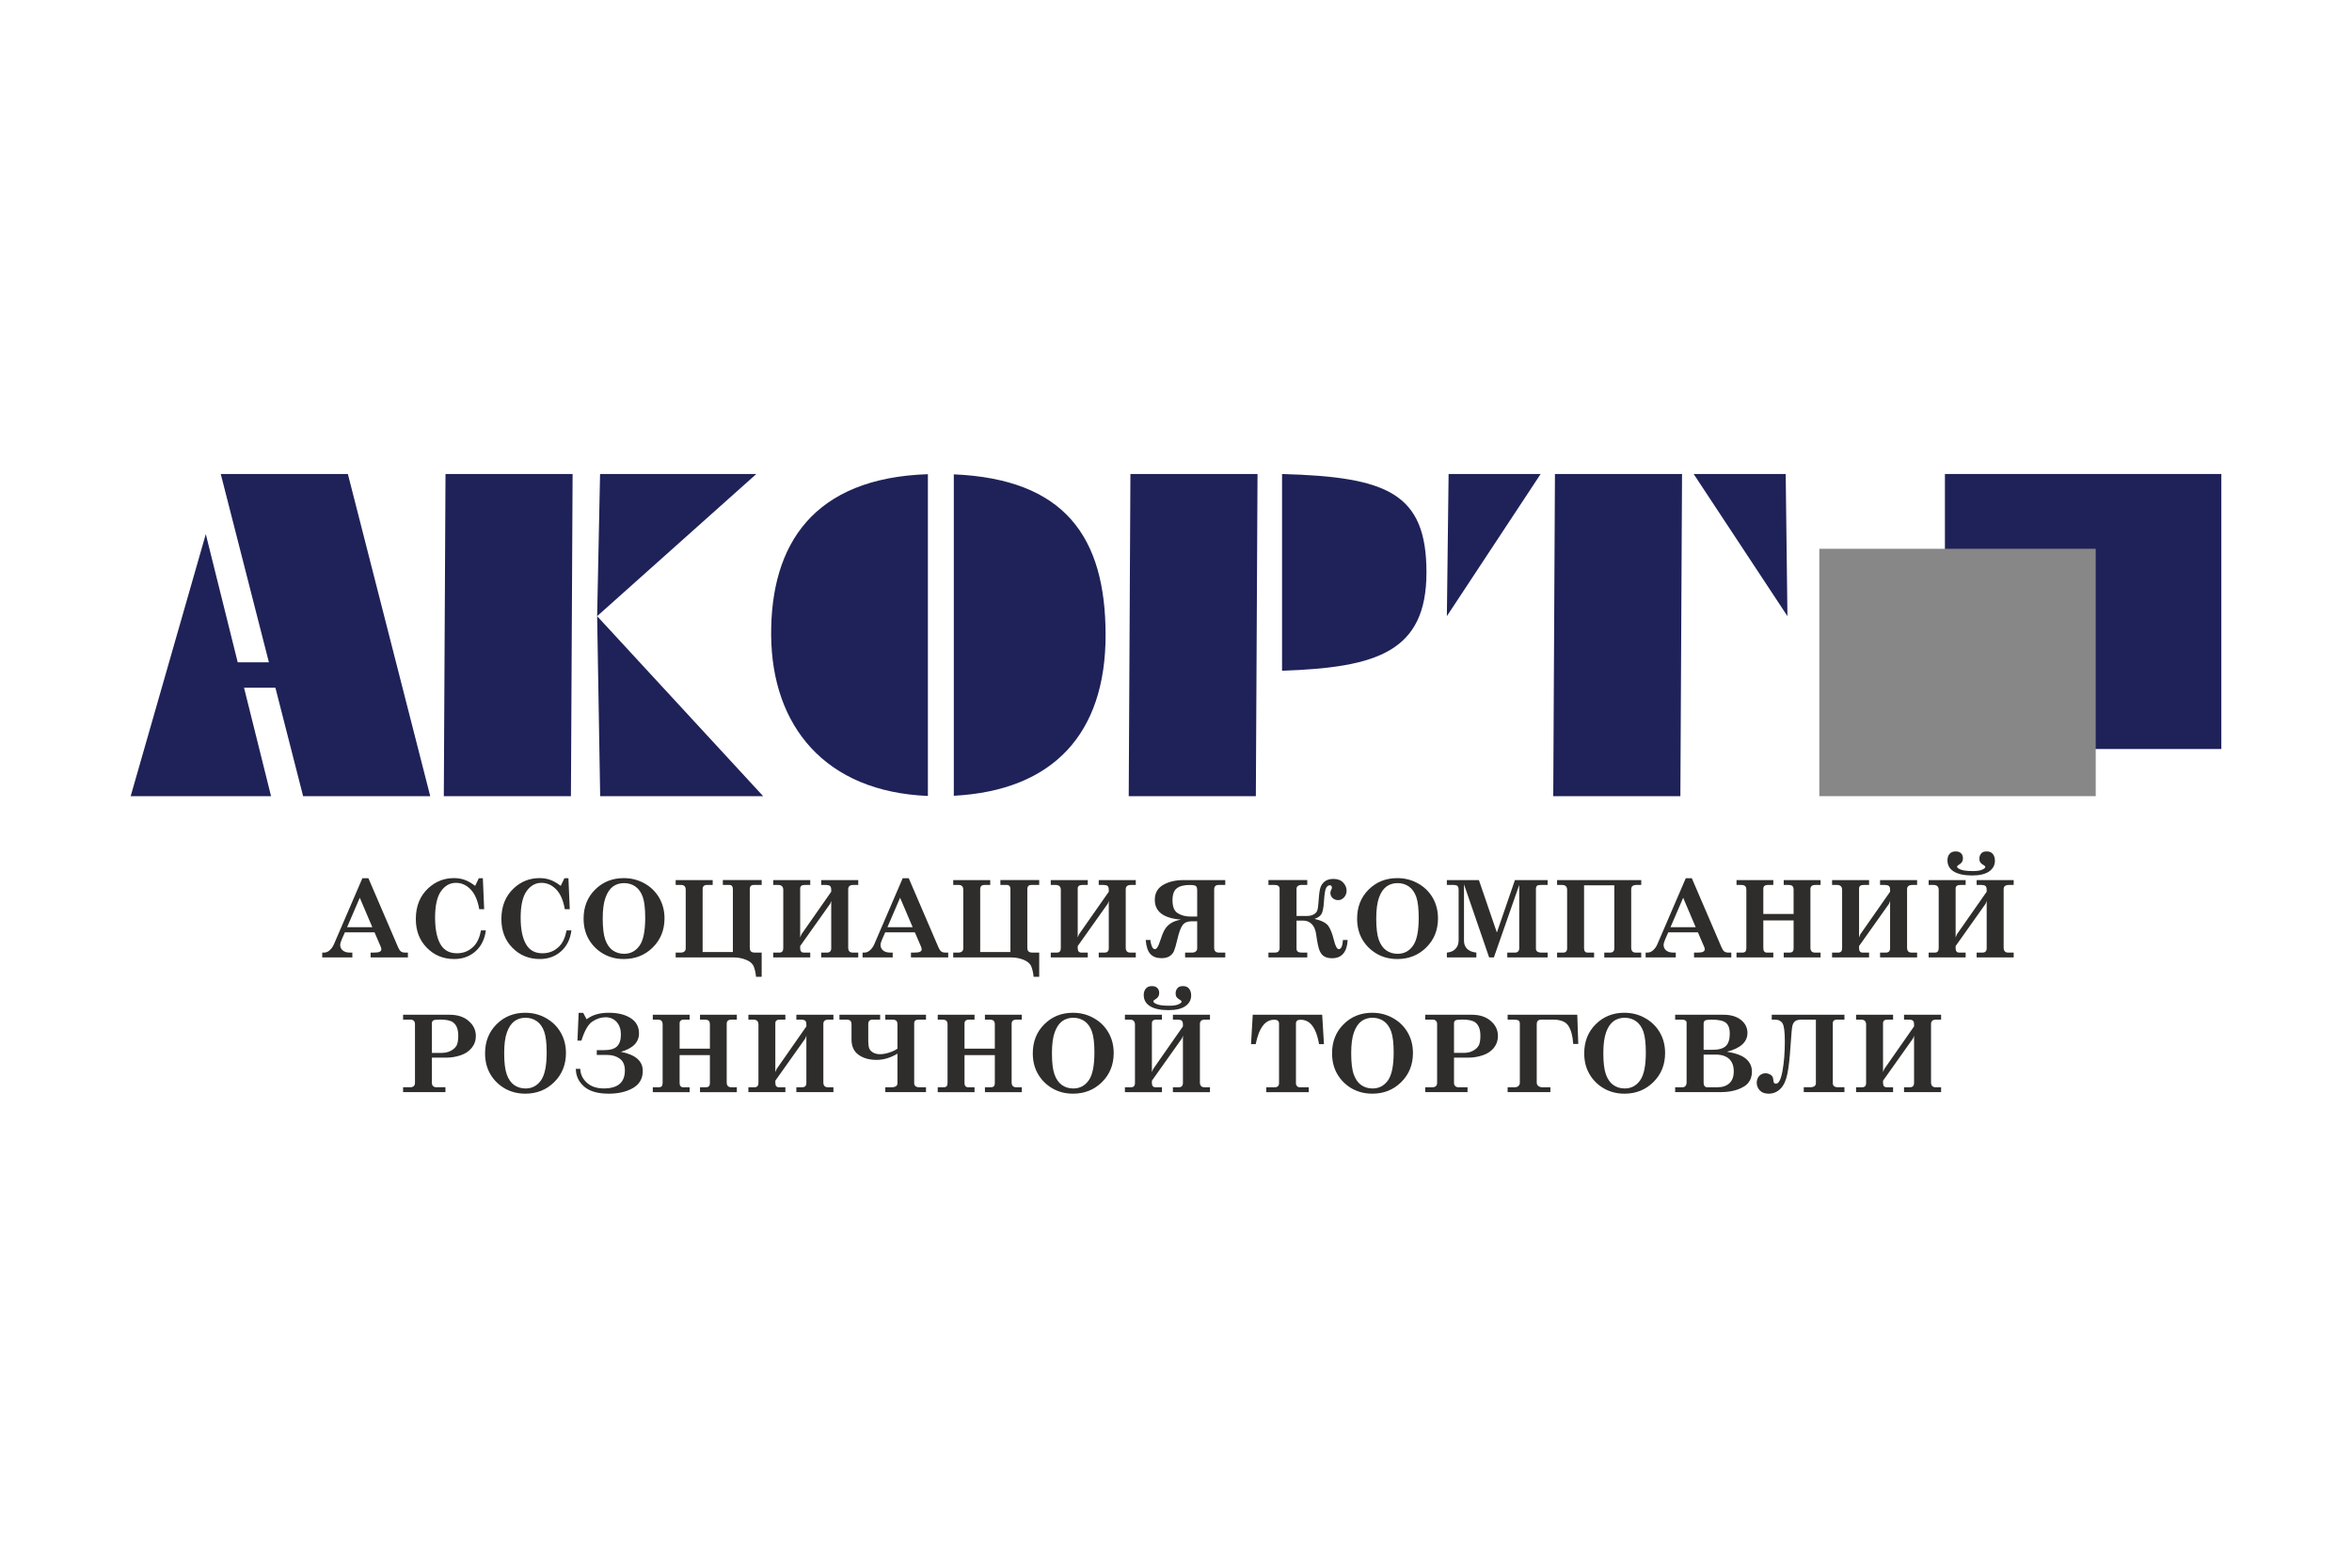
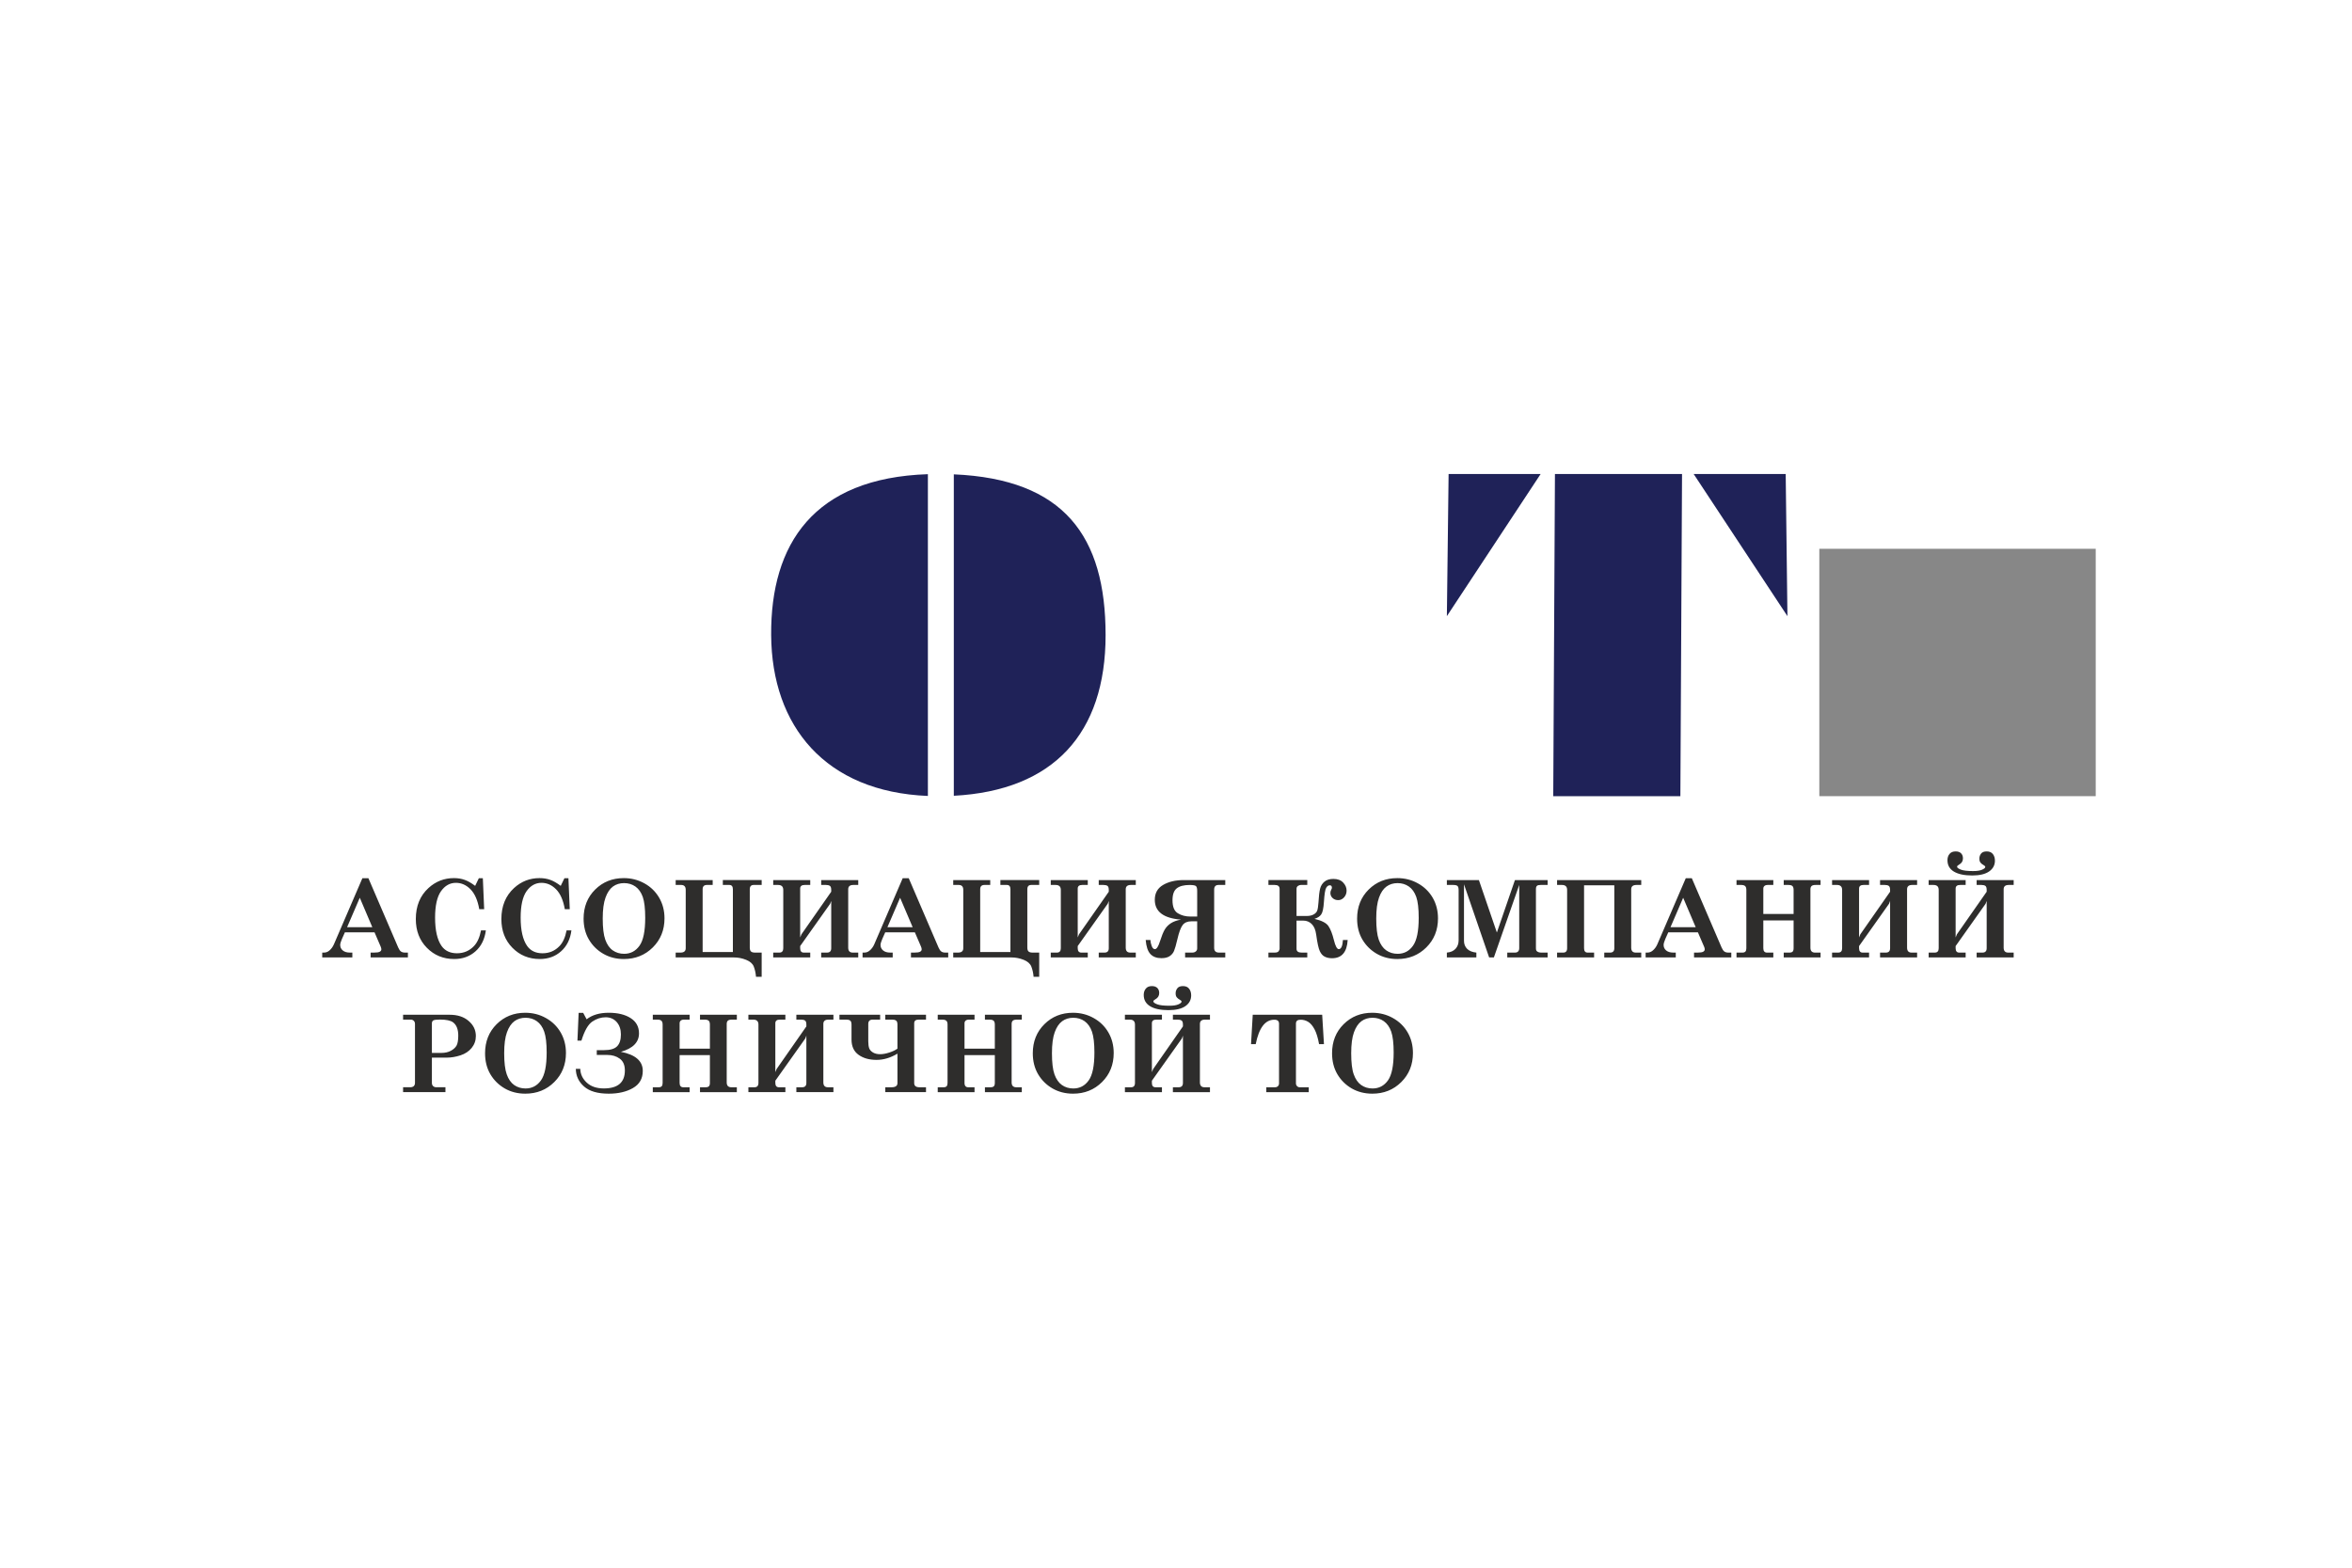
<svg xmlns="http://www.w3.org/2000/svg" id="Layer_1" data-name="Layer 1" viewBox="0 0 900 600">
  <defs>
    <style>
      .cls-1 {
        fill: #1f2258;
      }

      .cls-2 {
        fill: #878787;
      }

      .cls-3 {
        fill: #2e2d2c;
      }
    </style>
  </defs>
-   <polygon class="cls-1" points="78.748 204.417 90.964 253.485 102.895 253.485 84.472 181.417 133.114 181.417 164.632 304.719 115.991 304.719 105.381 263.209 93.383 263.209 103.72 304.719 50 304.719 78.748 204.417 78.748 204.417" />
-   <path class="cls-1" d="M170.473,181.416h48.636l-.641,123.301h-48.641l.646-123.301h0Zm58.025,54.404h0l60.912-54.404h-59.791l-1.121,54.404,63.53,68.897h-62.37l-1.16-68.897h0Z" />
-   <path class="cls-1" d="M432.557,181.416h48.641l-.641,123.301h-48.646l.646-123.301h0Zm58.024,0h0c40.171,1.12,55.259,7.245,55.259,37.656,0,30.419-19.008,36.418-55.259,37.643v-75.299h0Z" />
  <path class="cls-1" d="M595.006,181.416h48.631l-.636,123.301h-48.646l.651-123.301h0Zm88.963,54.404h0l-35.883-54.404h35.217l.666,54.404h0Zm-130.319,0h0l35.878-54.404h-35.217l-.661,54.404h0Z" />
  <path class="cls-1" d="M364.979,181.546c42.222,1.825,58.079,23.68,58.079,61.53,0,37.656-19.976,59.479-58.079,61.49v-123.02h0Zm-9.918,123.088h0c-39.316-1.594-59.744-26.759-59.976-61.558-.235-34.931,16.314-60.145,59.976-61.59v123.148h0Z" />
-   <polygon class="cls-1" points="744.233 286.669 850 286.669 850 181.412 744.233 181.412 744.233 286.669 744.233 286.669" />
  <polygon class="cls-2" points="696.167 304.714 801.934 304.714 801.934 210.037 696.167 210.037 696.167 304.714 696.167 304.714" />
  <path class="cls-3" d="M140.973,336.115l11.416,26.553c.327,.742,.68,1.253,1.067,1.513,.386,.267,.892,.404,1.525,.404h1.107v1.856h-14.269v-1.856h1.339c1.047,0,1.78-.111,2.179-.343,.399-.222,.586-.52,.586-.901,0-.295-.067-.628-.241-1.014l-2.365-5.491h-11.343l-1.115,2.499c-.447,1.039-.679,1.819-.679,2.318,0,.873,.333,1.579,.991,2.119,.66,.54,1.561,.812,2.693,.812h.96v1.856h-11.522v-1.856h.66c.74,0,1.386-.232,1.952-.686,.795-.63,1.406-1.458,1.847-2.452l10.91-25.332h2.3Zm-3.299,7.479h0l-4.859,11.28h9.658l-4.799-11.28h0Zm44.147-4.545h0l1.414-2.933h1.527l.506,11.87h-1.879c-.594-3.413-1.714-5.953-3.333-7.613-1.627-1.657-3.499-2.485-5.592-2.485-2.305,0-4.198,1.072-5.712,3.198-1.506,2.144-2.266,5.519-2.266,10.12,0,4.868,.833,8.495,2.486,10.856,1.327,1.859,3.293,2.785,5.885,2.785,2.587,0,4.773-.926,6.534-2.785,1.271-1.347,2.165-3.334,2.665-5.973h1.86c-.441,3.38-1.767,6.054-3.966,8.011-2.212,1.967-4.933,2.946-8.145,2.946-4.158,0-7.652-1.433-10.465-4.298-2.824-2.86-4.224-6.528-4.224-10.997,0-4.974,1.61-8.929,4.864-11.898,2.773-2.525,6.012-3.776,9.723-3.776,1.467,0,2.833,.212,4.072,.663,1.26,.441,2.613,1.218,4.046,2.308h0Zm32.745,0h0l1.419-2.933h1.527l.507,11.87h-1.887c-.593-3.413-1.706-5.953-3.332-7.613-1.633-1.657-3.499-2.485-5.598-2.485-2.299,0-4.199,1.072-5.713,3.198-1.506,2.144-2.26,5.519-2.26,10.12,0,4.868,.834,8.495,2.495,10.856,1.326,1.859,3.285,2.785,5.872,2.785,2.585,0,4.772-.926,6.53-2.785,1.28-1.347,2.173-3.334,2.68-5.973h1.845c-.425,3.38-1.758,6.054-3.965,8.011-2.204,1.967-4.919,2.946-8.137,2.946-4.159,0-7.659-1.433-10.47-4.298-2.821-2.86-4.226-6.528-4.226-10.997,0-4.974,1.627-8.929,4.872-11.898,2.772-2.525,6.004-3.776,9.717-3.776,1.473,0,2.834,.212,4.085,.663,1.254,.441,2.601,1.218,4.04,2.308h0Zm24.107-2.971h0c2.867,0,5.499,.663,7.931,2.018,2.413,1.339,4.286,3.186,5.645,5.509,1.353,2.341,2.025,4.961,2.025,7.88,0,4.444-1.486,8.152-4.472,11.119-2.979,2.956-6.678,4.444-11.09,4.444-2.932,0-5.558-.673-7.879-2.02-2.319-1.344-4.158-3.166-5.497-5.458-1.339-2.285-2.02-4.951-2.02-7.983,0-4.495,1.472-8.205,4.426-11.134,2.939-2.916,6.586-4.374,10.93-4.374h0Zm.126,1.917h0c-1.633,0-3.052,.434-4.251,1.307-1.192,.88-2.146,2.293-2.845,4.233-.715,1.967-1.068,4.618-1.068,8.006,0,3.572,.327,6.276,.981,8.107,.653,1.841,1.6,3.203,2.845,4.081,1.252,.873,2.705,1.322,4.358,1.322,2.454,0,4.406-1.029,5.879-3.082,1.467-2.043,2.194-5.61,2.194-10.677,0-3.559-.314-6.218-.933-8.003-.634-1.781-1.58-3.105-2.821-3.985-1.245-.873-2.705-1.307-4.338-1.307h0Zm30.067,26.374h11.575v-24.028c0-1.1-.465-1.645-1.378-1.645h-2.466v-1.866h14.863v1.866h-3.046c-.993,0-1.507,.545-1.507,1.645v22.341c0,.706,.16,1.208,.467,1.481,.308,.28,.82,.424,1.54,.424h2.546v9.252h-2.167c-.132-1.518-.426-2.81-.865-3.93-.448-1.107-1.421-1.952-2.934-2.56-1.52-.603-3.052-.906-4.599-.906h-22.345v-1.856h1.845c1.339,0,1.999-.565,1.999-1.665v-22.358c0-1.254-.594-1.867-1.772-1.867h-2.072v-1.866h14.162v1.866h-2.199c-1.1,0-1.646,.545-1.646,1.645v24.028h0Zm37.322-5.572h0l.494-1.208,11.389-16.294v-.694c0-.805-.173-1.324-.527-1.561-.346-.227-.846-.343-1.484-.343h-1.827v-1.866h14.177v1.866h-1.865c-1.322,0-1.974,.545-1.974,1.645v22.356c0,1.264,.58,1.889,1.747,1.889h2.092v1.856h-14.177v-1.856h2.226c1.068,0,1.613-.565,1.613-1.665v-18.1l-.414,1.08-11.47,16.183v.837c0,1.1,.462,1.665,1.38,1.665h2.473v1.856h-14.169v-1.856h2.347c.999,0,1.5-.565,1.5-1.665v-22.32c0-1.279-.661-1.904-1.993-1.904h-1.854v-1.866h14.169v1.866h-2.125c-1.153,0-1.728,.459-1.728,1.397v18.703h0Zm41.544-22.681h0l11.41,26.553c.327,.742,.687,1.253,1.072,1.513,.375,.267,.888,.404,1.521,.404h1.106v1.856h-14.257v-1.856h1.334c1.047,0,1.78-.111,2.186-.343,.387-.222,.58-.52,.58-.901,0-.295-.073-.628-.239-1.014l-2.366-5.491h-11.344l-1.113,2.499c-.445,1.039-.68,1.819-.68,2.318,0,.873,.336,1.579,.986,2.119,.667,.54,1.56,.812,2.7,.812h.967v1.856h-11.531v-1.856h.66c.733,0,1.387-.232,1.946-.686,.8-.63,1.414-1.458,1.854-2.452l10.903-25.332h2.307Zm-3.306,7.479h0l-4.853,11.28h9.664l-4.811-11.28h0Zm30.645,20.774h11.575v-24.028c0-1.1-.464-1.645-1.371-1.645h-2.473v-1.866h14.855v1.866h-3.038c-.994,0-1.508,.545-1.508,1.645v22.341c0,.706,.16,1.208,.476,1.481,.3,.28,.82,.424,1.532,.424h2.539v9.252h-2.146c-.14-1.518-.438-2.81-.879-3.93-.448-1.107-1.426-1.952-2.931-2.56-1.522-.603-3.053-.906-4.607-.906h-22.34v-1.856h1.851c1.327,0,1.992-.565,1.992-1.665v-22.358c0-1.254-.585-1.867-1.771-1.867h-2.073v-1.866h14.162v1.866h-2.198c-1.1,0-1.646,.545-1.646,1.645v24.028h0Zm37.322-5.572h0l.493-1.208,11.392-16.294v-.694c0-.805-.174-1.324-.515-1.561-.358-.227-.858-.343-1.506-.343h-1.821v-1.866h14.178v1.866h-1.866c-1.314,0-1.98,.545-1.98,1.645v22.356c0,1.264,.58,1.889,1.753,1.889h2.093v1.856h-14.178v-1.856h2.215c1.087,0,1.627-.565,1.627-1.665v-18.1l-.414,1.08-11.472,16.183v.837c0,1.1,.467,1.665,1.381,1.665h2.466v1.856h-14.164v-1.856h2.341c1.007,0,1.507-.565,1.507-1.665v-22.32c0-1.279-.66-1.904-1.994-1.904h-1.854v-1.866h14.164v1.866h-2.12c-1.151,0-1.727,.459-1.727,1.397v18.703h0Zm56.461-21.967h0v1.866h-2.568c-1.12,0-1.68,.59-1.68,1.771v22.333c0,1.196,.631,1.786,1.872,1.786h2.376v1.856h-15.366v-1.856h2.734c.555,0,.999-.144,1.352-.437,.368-.3,.535-.693,.535-1.16v-10.369h-2.26c-1.468,0-2.568,.479-3.306,1.438-.739,.961-1.42,2.833-2.058,5.605-.462,2.013-.88,3.446-1.233,4.288-.348,.832-.926,1.503-1.708,2.018-.784,.512-1.826,.752-3.118,.752-1.841,0-3.246-.532-4.24-1.604-.986-1.074-1.571-2.865-1.781-5.357h1.806c.023,.724,.194,1.483,.489,2.298,.305,.799,.706,1.213,1.226,1.213,.658,0,1.312-.986,1.925-2.946,.648-2.033,1.254-3.541,1.826-4.525,.588-.989,1.375-1.813,2.374-2.452,1.014-.656,2.3-1.11,3.879-1.382-6.692-.515-10.039-3.037-10.039-7.582,0-2.555,1.054-4.454,3.173-5.685,2.106-1.241,4.752-1.866,7.934-1.866h15.856Zm-10.745,13.964h0v-9.839c0-.971-.166-1.587-.51-1.854-.338-.257-1.135-.394-2.391-.394-2.164,0-3.81,.429-4.905,1.276-1.092,.85-1.639,2.371-1.639,4.586,0,2.485,.678,4.142,2.053,4.969,1.375,.835,2.978,1.256,4.824,1.256h2.568Zm38.016-.227h3.965c1.024,0,1.892-.194,2.568-.575,.691-.378,1.145-.863,1.372-1.453,.217-.6,.378-1.607,.479-3.06,.141-2.419,.348-4.185,.62-5.304,.272-1.125,.832-2.033,1.67-2.734,.847-.699,1.983-1.054,3.415-1.054,1.625,0,2.875,.464,3.743,1.387,.888,.933,1.317,1.962,1.317,3.082,0,1.004-.308,1.872-.953,2.585-.626,.706-1.387,1.065-2.245,1.065-.863,0-1.589-.265-2.154-.8-.57-.52-.848-1.193-.848-1.983,0-.409,.121-.822,.348-1.256,.167-.285,.237-.5,.237-.651,0-.661-.257-.989-.797-.989-.55,0-1.014,.313-1.387,.954-.393,.62-.681,2.421-.873,5.378-.156,2.442-.489,4.046-1.029,4.813-.53,.772-1.392,1.334-2.583,1.7,2.749,.651,4.53,1.566,5.337,2.759,.812,1.196,1.513,2.987,2.099,5.388,.56,2.298,1.196,3.45,1.861,3.45,.913,0,1.438-1.18,1.594-3.511h1.811c-.267,4.651-2.26,6.987-5.988,6.987-1.064,0-1.988-.197-2.78-.59-.792-.386-1.433-1.105-1.912-2.159-.489-1.044-.944-3.173-1.382-6.382-.242-1.75-.802-3.062-1.68-3.945-.888-.883-1.967-1.324-3.254-1.324h-2.573v10.798c0,.959,.646,1.443,1.952,1.443h2.159v1.856h-14.862v-1.856h2.376c.787,0,1.302-.182,1.544-.545,.232-.358,.353-.653,.353-.898v-22.933c0-1.009-.631-1.514-1.897-1.514h-2.376v-1.866h14.862v1.866h-2.427c-.358,0-.726,.116-1.105,.353-.388,.242-.58,.631-.58,1.16v10.357h0Zm38.536-14.488h0c2.865,0,5.504,.663,7.925,2.018,2.416,1.339,4.298,3.186,5.655,5.509,1.342,2.341,2.013,4.961,2.013,7.88,0,4.444-1.478,8.152-4.47,11.119-2.981,2.956-6.674,4.444-11.083,4.444-2.941,0-5.564-.673-7.885-2.02-2.321-1.344-4.147-3.166-5.504-5.458-1.332-2.285-2.008-4.951-2.008-7.983,0-4.495,1.478-8.205,4.419-11.134,2.951-2.916,6.588-4.374,10.937-4.374h0Zm.121,1.917h0c-1.619,0-3.042,.434-4.243,1.307-1.206,.88-2.159,2.293-2.855,4.233-.706,1.967-1.059,4.618-1.059,8.006,0,3.572,.323,6.276,.963,8.107,.661,1.841,1.614,3.203,2.85,4.081,1.256,.873,2.704,1.322,4.359,1.322,2.462,0,4.424-1.029,5.882-3.082,1.473-2.043,2.194-5.61,2.194-10.677,0-3.559-.308-6.218-.933-8.003-.631-1.781-1.574-3.105-2.82-3.985-1.246-.873-2.699-1.307-4.338-1.307h0Zm18.867-1.165h12.258l6.876,20.068,6.911-20.068h12.511v1.866h-2.704c-.676,0-1.14,.116-1.392,.353-.258,.242-.378,.656-.378,1.246v22.625c0,.575,.126,.969,.414,1.181,.409,.328,.964,.484,1.66,.484h2.401v1.856h-15.442v-1.856h2.931c.535,0,.948-.144,1.221-.437,.277-.3,.424-.701,.424-1.228v-24.225l-9.701,27.746h-1.811l-9.625-27.993v21.647c0,1.246,.414,2.26,1.211,3.067,.812,.787,1.983,1.266,3.521,1.423v1.856h-11.285v-1.856c1.428-.111,2.532-.605,3.324-1.458,.787-.853,1.175-1.945,1.175-3.271v-19.142c0-.812-.141-1.352-.429-1.619-.287-.267-.847-.399-1.665-.399h-2.406v-1.866h0Zm64.077,1.998h-11.578v24.093c0,1.1,.459,1.665,1.377,1.665h2.462v1.856h-14.166v-1.856h2.351c.999,0,1.493-.565,1.493-1.665v-22.32c0-1.279-.656-1.904-1.983-1.904h-1.861v-1.866h32.205v1.866h-1.836c-1.327,0-2.003,.545-2.003,1.645v22.356c0,1.264,.585,1.889,1.766,1.889h2.073v1.856h-14.145v-1.856h2.209c1.09,0,1.634-.565,1.634-1.665v-24.093h0Zm29.653-2.712h0l11.411,26.553c.323,.742,.686,1.253,1.064,1.513,.378,.267,.893,.404,1.533,.404h1.1v1.856h-14.256v-1.856h1.327c1.049,0,1.786-.111,2.184-.343,.393-.222,.585-.52,.585-.901,0-.295-.071-.628-.247-1.014l-2.366-5.491h-11.346l-1.11,2.499c-.444,1.039-.671,1.819-.671,2.318,0,.873,.328,1.579,.984,2.119,.661,.54,1.559,.812,2.699,.812h.969v1.856h-11.532v-1.856h.661c.726,0,1.382-.232,1.947-.686,.792-.63,1.413-1.458,1.851-2.452l10.906-25.332h2.305Zm-3.309,7.479h0l-4.853,11.28h9.65l-4.797-11.28h0Zm20.411-6.765h14.085v1.866h-2.083c-.585,0-1.024,.126-1.307,.378-.292,.247-.439,.593-.439,1.019v9.711h11.588v-9.204c0-.714-.156-1.208-.449-1.491-.313-.283-.832-.414-1.554-.414h-1.776v-1.866h14.1v1.866h-1.882c-.742,0-1.246,.131-1.544,.399-.303,.267-.459,.686-.459,1.246v22.356c0,.658,.157,1.138,.464,1.44,.308,.305,.747,.449,1.302,.449h2.119v1.856h-14.1v-1.856h2.149c.585,0,1.004-.131,1.261-.378,.242-.257,.368-.686,.368-1.287v-10.644h-11.588v10.644c0,.575,.126,1.001,.373,1.261,.247,.267,.585,.404,1.009,.404h2.446v1.856h-14.085v-1.856h2.255c.529,0,.908-.136,1.15-.398,.232-.252,.358-.681,.358-1.266v-22.32c0-.699-.151-1.193-.474-1.481-.318-.293-.817-.424-1.523-.424h-1.766v-1.866h0Zm46.896,21.967h0l.484-1.208,11.391-16.294v-.694c0-.805-.166-1.324-.525-1.561-.348-.227-.847-.343-1.498-.343h-1.816v-1.866h14.176v1.866h-1.867c-1.317,0-1.973,.545-1.973,1.645v22.356c0,1.264,.575,1.889,1.746,1.889h2.094v1.856h-14.176v-1.856h2.215c1.074,0,1.624-.565,1.624-1.665v-18.1l-.409,1.08-11.466,16.183v.837c0,1.1,.459,1.665,1.372,1.665h2.457v1.856h-14.155v-1.856h2.331c1.014,0,1.513-.565,1.513-1.665v-22.32c0-1.279-.656-1.904-1.993-1.904h-1.851v-1.866h14.155v1.866h-2.114c-1.145,0-1.715,.459-1.715,1.397v18.703h0Zm36.952,0h0l.489-1.208,11.391-16.294v-.694c0-.805-.166-1.324-.52-1.561-.348-.227-.852-.343-1.498-.343h-1.821v-1.866h14.17v1.866h-1.861c-1.322,0-1.973,.545-1.973,1.645v22.356c0,1.264,.58,1.889,1.751,1.889h2.083v1.856h-14.17v-1.856h2.22c1.074,0,1.619-.565,1.619-1.665v-18.1l-.413,1.08-11.467,16.183v.837c0,1.1,.464,1.665,1.377,1.665h2.457v1.856h-14.155v-1.856h2.346c.999,0,1.498-.565,1.498-1.665v-22.32c0-1.279-.661-1.904-1.993-1.904h-1.851v-1.866h14.155v1.866h-2.104c-1.155,0-1.73,.459-1.73,1.397v18.703h0Zm6.346-23.728h0c-3.032,0-5.378-.499-7.017-1.493-1.639-.999-2.452-2.432-2.452-4.338,0-.966,.252-1.766,.787-2.406,.53-.653,1.312-.969,2.336-.969,.903,0,1.604,.235,2.073,.714,.484,.477,.727,1.128,.727,1.95,0,1.044-.484,1.847-1.458,2.376-.535,.303-.787,.555-.787,.807,0,.373,.469,.731,1.433,1.115,.954,.373,2.512,.557,4.692,.557,1.524,0,2.679-.179,3.466-.532,.807-.368,1.196-.706,1.196-1.027,0-.26-.192-.487-.575-.679-.605-.34-1.024-.686-1.287-1.039-.257-.363-.393-.855-.393-1.481,0-.749,.222-1.38,.661-1.94,.434-.555,1.15-.822,2.154-.822,1.024,0,1.806,.323,2.341,.996,.525,.674,.792,1.518,.792,2.558,0,1.712-.746,3.08-2.215,4.114-1.478,1.024-3.627,1.539-6.472,1.539h0Zm-600.433,53.307h17.804c3.018,0,5.444,.78,7.27,2.366,1.848,1.571,2.773,3.491,2.773,5.776,0,1.741-.546,3.254-1.606,4.561-1.061,1.299-2.487,2.245-4.274,2.83-1.786,.58-3.565,.883-5.318,.883h-5.625v9.65c0,.54,.159,.953,.473,1.246,.314,.288,.714,.439,1.213,.439h3.499v1.867h-16.209v-1.867h2.719c.606,0,1.059-.151,1.373-.439,.3-.293,.459-.706,.459-1.246v-22.56c0-.507-.159-.916-.479-1.208-.313-.288-.694-.441-1.153-.441h-2.92v-1.857h0Zm11.024,14.599h3.766c1.305,0,2.478-.272,3.499-.817,1.02-.552,1.754-1.226,2.186-2.008,.42-.777,.641-2.038,.641-3.791,0-2.399-.667-4.099-1.992-5.085-.972-.706-2.632-1.054-4.965-1.054-1.373,0-2.225,.108-2.587,.325-.366,.222-.546,.595-.546,1.128v11.302h0Zm35.711-15.361h0c2.859,0,5.497,.661,7.918,2.02,2.419,1.354,4.298,3.186,5.651,5.516,1.347,2.335,2.019,4.954,2.019,7.885,0,4.434-1.486,8.147-4.471,11.103-2.973,2.961-6.672,4.444-11.086,4.444-2.937,0-5.563-.676-7.884-2.01-2.319-1.352-4.153-3.17-5.497-5.458-1.341-2.293-2.014-4.959-2.014-7.991,0-4.487,1.474-8.205,4.419-11.131,2.952-2.921,6.592-4.379,10.944-4.379h0Zm.113,1.912h0c-1.634,0-3.047,.439-4.248,1.312-1.199,.891-2.145,2.295-2.85,4.243-.714,1.952-1.06,4.618-1.06,8.011,0,3.556,.324,6.27,.979,8.097,.646,1.834,1.599,3.193,2.839,4.081,1.252,.873,2.705,1.317,4.359,1.317,2.461,0,4.419-1.034,5.88-3.072,1.472-2.053,2.2-5.617,2.2-10.69,0-3.547-.314-6.21-.941-7.991-.626-1.786-1.573-3.105-2.825-3.996-1.226-.873-2.694-1.312-4.332-1.312h0Zm36.502,13.038h0c5.58,1.092,8.372,3.526,8.372,7.297,0,2.941-1.26,5.14-3.774,6.573-2.497,1.433-5.577,2.149-9.243,2.149-4.206,0-7.344-.903-9.43-2.724-2.087-1.826-3.139-4.086-3.174-6.775h1.706c.048,2.003,.868,3.763,2.459,5.252,1.602,1.483,3.786,2.237,6.553,2.237,5.37,0,8.051-2.298,8.051-6.871,0-2.066-.647-3.564-1.961-4.525-1.305-.954-2.898-1.42-4.777-1.42h-4.013v-1.841h2.847c2.279,0,3.918-.472,4.905-1.443,.994-.984,1.479-2.487,1.479-4.535,0-1.972-.539-3.564-1.618-4.782-1.08-1.216-2.494-1.814-4.219-1.814-1.781,0-3.481,.547-5.093,1.637-1.613,1.087-3.005,3.526-4.173,7.3h-1.526l.46-10.624h1.74l1.313,2.459c2.147-1.672,4.951-2.5,8.451-2.5,3.459,0,6.257,.681,8.377,2.033,2.147,1.367,3.214,3.319,3.214,5.852,0,3.393-2.307,5.746-6.926,7.065h0Zm12.211-14.188h14.082v1.857h-2.077c-.594,0-1.028,.126-1.314,.381-.286,.247-.434,.593-.434,1.022v9.704h11.591v-9.199c0-.711-.159-1.201-.454-1.478-.312-.283-.826-.429-1.567-.429h-1.766v-1.857h14.098v1.857h-1.881c-.728,0-1.24,.136-1.547,.393-.299,.283-.451,.694-.451,1.256v22.366c0,.648,.153,1.127,.459,1.433,.314,.295,.747,.446,1.305,.446h2.115v1.867h-14.098v-1.867h2.139c.594,0,1.013-.133,1.266-.378,.253-.252,.381-.689,.381-1.281v-10.657h-11.591v10.657c0,.565,.121,.999,.375,1.256,.24,.27,.585,.403,.999,.403h2.452v1.867h-14.082v-1.867h2.26c.52,0,.899-.133,1.146-.393,.234-.26,.353-.686,.353-1.266v-22.328c0-.699-.16-1.185-.474-1.478-.312-.283-.812-.429-1.52-.429h-1.766v-1.857h0Zm46.883,21.96h0l.492-1.193,11.383-16.309v-.694c0-.797-.166-1.316-.513-1.554-.353-.232-.853-.353-1.498-.353h-1.82v-1.857h14.183v1.857h-1.866c-1.327,0-1.987,.555-1.987,1.649v22.366c0,1.254,.587,1.879,1.746,1.879h2.107v1.867h-14.183v-1.867h2.218c1.081,0,1.613-.552,1.613-1.659v-18.108l-.401,1.087-11.474,16.173v.848c0,1.107,.464,1.659,1.371,1.659h2.473v1.867h-14.156v-1.867h2.339c1,0,1.508-.552,1.508-1.659v-22.328c0-1.279-.662-1.907-2.001-1.907h-1.846v-1.857h14.156v1.857h-2.112c-1.147,0-1.732,.469-1.732,1.402v18.701h0Zm46.733-8.997h0v-9.138c0-.825-.173-1.367-.532-1.599-.347-.247-.821-.368-1.414-.368h-2.705v-1.857h15.574v1.857h-2.783c-1.155,0-1.734,.464-1.734,1.382v22.928c0,1.049,.679,1.584,2.032,1.584h2.486v1.867h-15.574v-1.867h2.386c1.506,0,2.265-.535,2.265-1.584v-11.285c-2.653,1.594-5.318,2.391-8.019,2.391-2.766,0-5.057-.641-6.863-1.94-1.801-1.284-2.7-3.246-2.7-5.864v-5.645c0-.825-.174-1.367-.513-1.599-.341-.247-.814-.368-1.399-.368h-2.706v-1.857h15.569v1.857h-2.814c-1.145,0-1.724,.555-1.724,1.649v6.644c0,1.14,.119,2.038,.358,2.694,.241,.63,.733,1.17,1.46,1.604,.739,.434,1.646,.646,2.719,.646,1.047,0,2.226-.212,3.538-.646,1.295-.419,2.334-.921,3.094-1.486h0Zm15.41-12.962h14.082v1.857h-2.08c-.593,0-1.02,.126-1.313,.381-.286,.247-.44,.593-.44,1.022v9.704h11.599v-9.199c0-.711-.161-1.201-.454-1.478-.322-.283-.832-.429-1.56-.429h-1.772v-1.857h14.109v1.857h-1.899c-.728,0-1.233,.136-1.526,.393-.314,.283-.467,.694-.467,1.256v22.366c0,.648,.153,1.127,.467,1.433,.305,.295,.739,.446,1.305,.446h2.12v1.867h-14.109v-1.867h2.138c.594,0,1.02-.133,1.267-.378,.254-.252,.381-.689,.381-1.281v-10.657h-11.599v10.657c0,.565,.135,.999,.38,1.256,.247,.27,.58,.403,1.015,.403h2.438v1.867h-14.082v-1.867h2.257c.536,0,.902-.133,1.148-.393,.235-.26,.353-.686,.353-1.266v-22.328c0-.699-.145-1.185-.473-1.478-.308-.283-.813-.429-1.521-.429h-1.764v-1.857h0Zm51.746-.762h0c2.86,0,5.499,.661,7.918,2.02,2.427,1.354,4.301,3.186,5.645,5.516,1.352,2.335,2.028,4.954,2.028,7.885,0,4.434-1.488,8.147-4.467,11.103-2.979,2.961-6.684,4.444-11.097,4.444-2.932,0-5.551-.676-7.871-2.01-2.326-1.352-4.153-3.17-5.505-5.458-1.341-2.293-2.02-4.959-2.02-7.991,0-4.487,1.48-8.205,4.433-11.131,2.94-2.921,6.586-4.379,10.937-4.379h0Zm.121,1.912h0c-1.634,0-3.047,.439-4.245,1.312-1.208,.891-2.154,2.295-2.862,4.243-.706,1.952-1.052,4.618-1.052,8.011,0,3.556,.314,6.27,.965,8.097,.655,1.834,1.6,3.193,2.854,4.081,1.246,.873,2.699,1.317,4.352,1.317,2.46,0,4.412-1.034,5.877-3.072,1.476-2.053,2.2-5.617,2.2-10.69,0-3.547-.32-6.21-.938-7.991-.633-1.786-1.579-3.105-2.82-3.996-1.246-.873-2.691-1.312-4.331-1.312h0Zm30.084,20.809h0l.494-1.193,11.384-16.309v-.694c0-.797-.169-1.316-.515-1.554-.361-.232-.852-.353-1.498-.353h-1.826v-1.857h14.184v1.857h-1.866c-1.322,0-1.983,.555-1.983,1.649v22.366c0,1.254,.59,1.879,1.745,1.879h2.103v1.867h-14.184v-1.867h2.212c1.087,0,1.627-.552,1.627-1.659v-18.108l-.401,1.087-11.477,16.173v.848c0,1.107,.462,1.659,1.375,1.659h2.472v1.867h-14.17v-1.867h2.346c1.006,0,1.501-.552,1.501-1.659v-22.328c0-1.279-.661-1.907-1.988-1.907h-1.859v-1.857h14.17v1.857h-2.126c-1.148,0-1.72,.469-1.72,1.402v18.701h0Zm6.346-23.728h0c-3.034,0-5.373-.497-7.012-1.486-1.647-.999-2.459-2.442-2.459-4.338,0-.959,.267-1.773,.799-2.411,.527-.656,1.299-.969,2.326-.969,.901,0,1.599,.239,2.081,.721,.472,.472,.719,1.11,.719,1.937,0,1.049-.492,1.856-1.46,2.381-.527,.293-.784,.565-.784,.8,0,.386,.479,.747,1.43,1.117,.956,.381,2.52,.562,4.699,.562,1.521,0,2.674-.174,3.473-.535,.792-.361,1.185-.699,1.185-1.027,0-.257-.184-.479-.572-.671-.605-.34-1.034-.689-1.291-1.039-.27-.368-.396-.863-.396-1.488,0-.746,.222-1.377,.664-1.932,.431-.555,1.158-.827,2.152-.827,1.033,0,1.815,.328,2.339,.999,.52,.666,.792,1.513,.792,2.553,0,1.715-.737,3.087-2.204,4.111-1.482,1.029-3.641,1.541-6.479,1.541h0Zm32.242,1.768h26.574l.681,11.25h-1.872c-.439-2.401-.999-4.278-1.71-5.632-.701-1.339-1.493-2.293-2.386-2.865-.903-.567-1.887-.855-2.956-.855-.615,0-1.069,.121-1.357,.368-.288,.252-.439,.605-.439,1.069v22.923c0,.426,.146,.787,.429,1.067,.278,.288,.621,.426,1.014,.426h3.456v1.867h-16.254v-1.867h3.294c.494,0,.878-.133,1.165-.419,.287-.272,.424-.626,.424-1.074v-22.799c0-.527-.136-.926-.444-1.173-.293-.262-.747-.388-1.382-.388-3.491,0-5.847,3.107-7.098,9.353h-1.795l.656-11.25h0Zm45.714-.762h0c2.865,0,5.499,.661,7.925,2.02,2.421,1.354,4.298,3.186,5.645,5.516,1.357,2.335,2.018,4.954,2.018,7.885,0,4.434-1.483,8.147-4.465,11.103-2.976,2.961-6.669,4.444-11.088,4.444-2.931,0-5.559-.676-7.885-2.01-2.32-1.352-4.147-3.17-5.494-5.458-1.337-2.293-2.018-4.959-2.018-7.991,0-4.487,1.473-8.205,4.424-11.131,2.941-2.921,6.594-4.379,10.937-4.379h0Zm.121,1.912h0c-1.634,0-3.052,.439-4.248,1.312-1.196,.891-2.144,2.295-2.855,4.243-.706,1.952-1.054,4.618-1.054,8.011,0,3.556,.313,6.27,.973,8.097,.651,1.834,1.594,3.193,2.845,4.081,1.246,.873,2.699,1.317,4.353,1.317,2.457,0,4.409-1.034,5.887-3.072,1.463-2.053,2.19-5.617,2.19-10.69,0-3.547-.313-6.21-.933-7.991-.631-1.786-1.579-3.105-2.825-3.996-1.241-.873-2.684-1.312-4.333-1.312h0Z" />
-   <path class="cls-3" d="M545.362,388.375h17.808c3.007,0,5.443,.78,7.274,2.366,1.831,1.571,2.749,3.486,2.749,5.776,0,1.741-.53,3.246-1.584,4.561-1.07,1.299-2.492,2.245-4.288,2.825-1.776,.588-3.551,.883-5.312,.883h-5.63v9.656c0,.54,.161,.953,.479,1.246,.313,.288,.711,.439,1.211,.439h3.486v1.862h-16.193v-1.862h2.719c.6,0,1.06-.151,1.367-.439,.313-.293,.464-.706,.464-1.246v-22.56c0-.515-.157-.913-.479-1.208-.318-.285-.696-.437-1.15-.437h-2.921v-1.861h0Zm11.018,14.594h3.763c1.322,0,2.487-.272,3.501-.812,1.034-.56,1.746-1.226,2.184-2.008,.434-.777,.646-2.038,.646-3.789,0-2.406-.666-4.101-1.993-5.088-.973-.706-2.628-1.052-4.974-1.052-1.362,0-2.215,.101-2.588,.318-.353,.222-.54,.6-.54,1.127v11.303h0Zm20.517-14.594h26.656l.373,11.169h-1.927c-.197-3.012-.812-5.317-1.836-6.911-1.019-1.607-3.027-2.396-5.988-2.396h-4.217c-.742,0-1.231,.151-1.513,.444-.272,.3-.409,.779-.409,1.433v22.166c0,.626,.222,1.095,.656,1.392,.434,.303,.908,.454,1.438,.454h3.133v1.862h-16.365v-1.862h2.684c.686,0,1.17-.176,1.493-.525,.333-.343,.494-.742,.494-1.193v-22.633c0-.575-.176-.984-.509-1.208-.333-.219-1.024-.33-2.074-.33h-2.088v-1.861h0Zm44.665-.762h0c2.86,0,5.499,.661,7.915,2.02,2.421,1.347,4.308,3.186,5.66,5.516,1.352,2.335,2.018,4.954,2.018,7.872,0,4.447-1.483,8.16-4.464,11.111-2.986,2.966-6.674,4.454-11.093,4.454-2.926,0-5.559-.681-7.88-2.015-2.326-1.352-4.152-3.176-5.499-5.463-1.347-2.288-2.013-4.951-2.013-7.986,0-4.487,1.473-8.205,4.409-11.131,2.956-2.916,6.604-4.379,10.947-4.379h0Zm.116,1.914h0c-1.624,0-3.042,.441-4.237,1.314-1.196,.885-2.164,2.285-2.865,4.238-.696,1.947-1.059,4.618-1.059,8.003,0,3.569,.328,6.273,.984,8.104,.651,1.834,1.599,3.193,2.85,4.081,1.241,.873,2.699,1.317,4.353,1.317,2.457,0,4.409-1.029,5.877-3.077,1.473-2.046,2.2-5.612,2.2-10.685,0-3.547-.323-6.21-.938-7.996-.636-1.786-1.574-3.1-2.825-3.985-1.241-.873-2.694-1.314-4.338-1.314h0Zm19.326-1.153h18.438c2.855,0,5.115,.661,6.76,1.988,1.64,1.332,2.467,2.984,2.467,4.957,0,1.738-.651,3.201-1.967,4.406-1.307,1.201-3.274,2.139-5.882,2.8,3.456,.557,5.923,1.486,7.381,2.79,1.468,1.294,2.189,2.916,2.189,4.86,0,1.725-.515,3.206-1.554,4.452-.747,.878-2.033,1.652-3.864,2.341-1.851,.676-4.036,1.019-6.538,1.019h-17.429v-1.862h2.795c.479,0,.847-.139,1.085-.426,.338-.386,.494-.84,.494-1.38v-22.928c0-.351-.141-.621-.464-.837-.298-.215-.822-.318-1.554-.318h-2.356v-1.861h0Zm10.891,13.416h3.43c2.361,0,4.046-.487,5.065-1.44,1.014-.973,1.514-2.56,1.514-4.772,0-1.927-.489-3.294-1.468-4.106-.959-.817-2.81-1.226-5.544-1.226-1.302,0-2.124,.121-2.477,.348-.343,.219-.519,.641-.519,1.238v9.958h0Zm0,1.834h0v10.783c0,.553,.126,.986,.363,1.279,.262,.288,.58,.439,1.024,.439h3.935c1.932,0,3.446-.519,4.545-1.539,1.11-1.024,1.665-2.537,1.665-4.532,0-2.086-.59-3.678-1.771-4.777-1.181-1.095-2.891-1.652-5.141-1.652h-4.621Zm26.071-13.389h0v-1.861h27.816v1.861h-2.724c-1.15,0-1.725,.459-1.725,1.377v22.928c0,1.054,.671,1.584,2.033,1.584h2.416v1.862h-15.568v-1.862h2.376c1.503,0,2.265-.529,2.265-1.584v-24.305h-5.141c-1.332,0-2.245,.182-2.744,.565-.494,.383-.862,.938-1.069,1.659-.212,.731-.464,3.451-.772,8.142-.288,4.485-.691,7.998-1.211,10.518-.52,2.518-1.407,4.394-2.659,5.625-1.256,1.221-2.744,1.841-4.475,1.841-1.473,0-2.613-.414-3.39-1.246-.777-.842-1.175-1.806-1.175-2.916,0-1.064,.323-1.925,.953-2.623,.636-.676,1.463-1.029,2.467-1.029,.58,0,1.211,.197,1.877,.563,.661,.371,1.024,1.105,1.074,2.187,.056,.845,.373,1.256,.953,1.256,1.105,0,1.952-1.637,2.543-4.939,.59-3.277,.883-7.05,.883-11.28,0-3.587-.287-5.882-.858-6.856-.575-.979-1.599-1.468-3.057-1.468h-1.09Zm42.582,20.098h0l.484-1.193,11.386-16.309v-.699c0-.792-.161-1.319-.504-1.546-.363-.235-.863-.351-1.508-.351h-1.821v-1.861h14.18v1.861h-1.867c-1.316,0-1.982,.55-1.982,1.645v22.361c0,1.259,.59,1.884,1.756,1.884h2.093v1.862h-14.18v-1.862h2.219c1.08,0,1.614-.552,1.614-1.665v-18.1l-.399,1.085-11.472,16.178v.837c0,1.112,.464,1.665,1.372,1.665h2.472v1.862h-14.16v-1.862h2.341c.999,0,1.498-.552,1.498-1.665v-22.328c0-1.274-.661-1.897-1.993-1.897h-1.846v-1.861h14.16v1.861h-2.124c-1.155,0-1.72,.464-1.72,1.397v18.701h0Z" />
</svg>